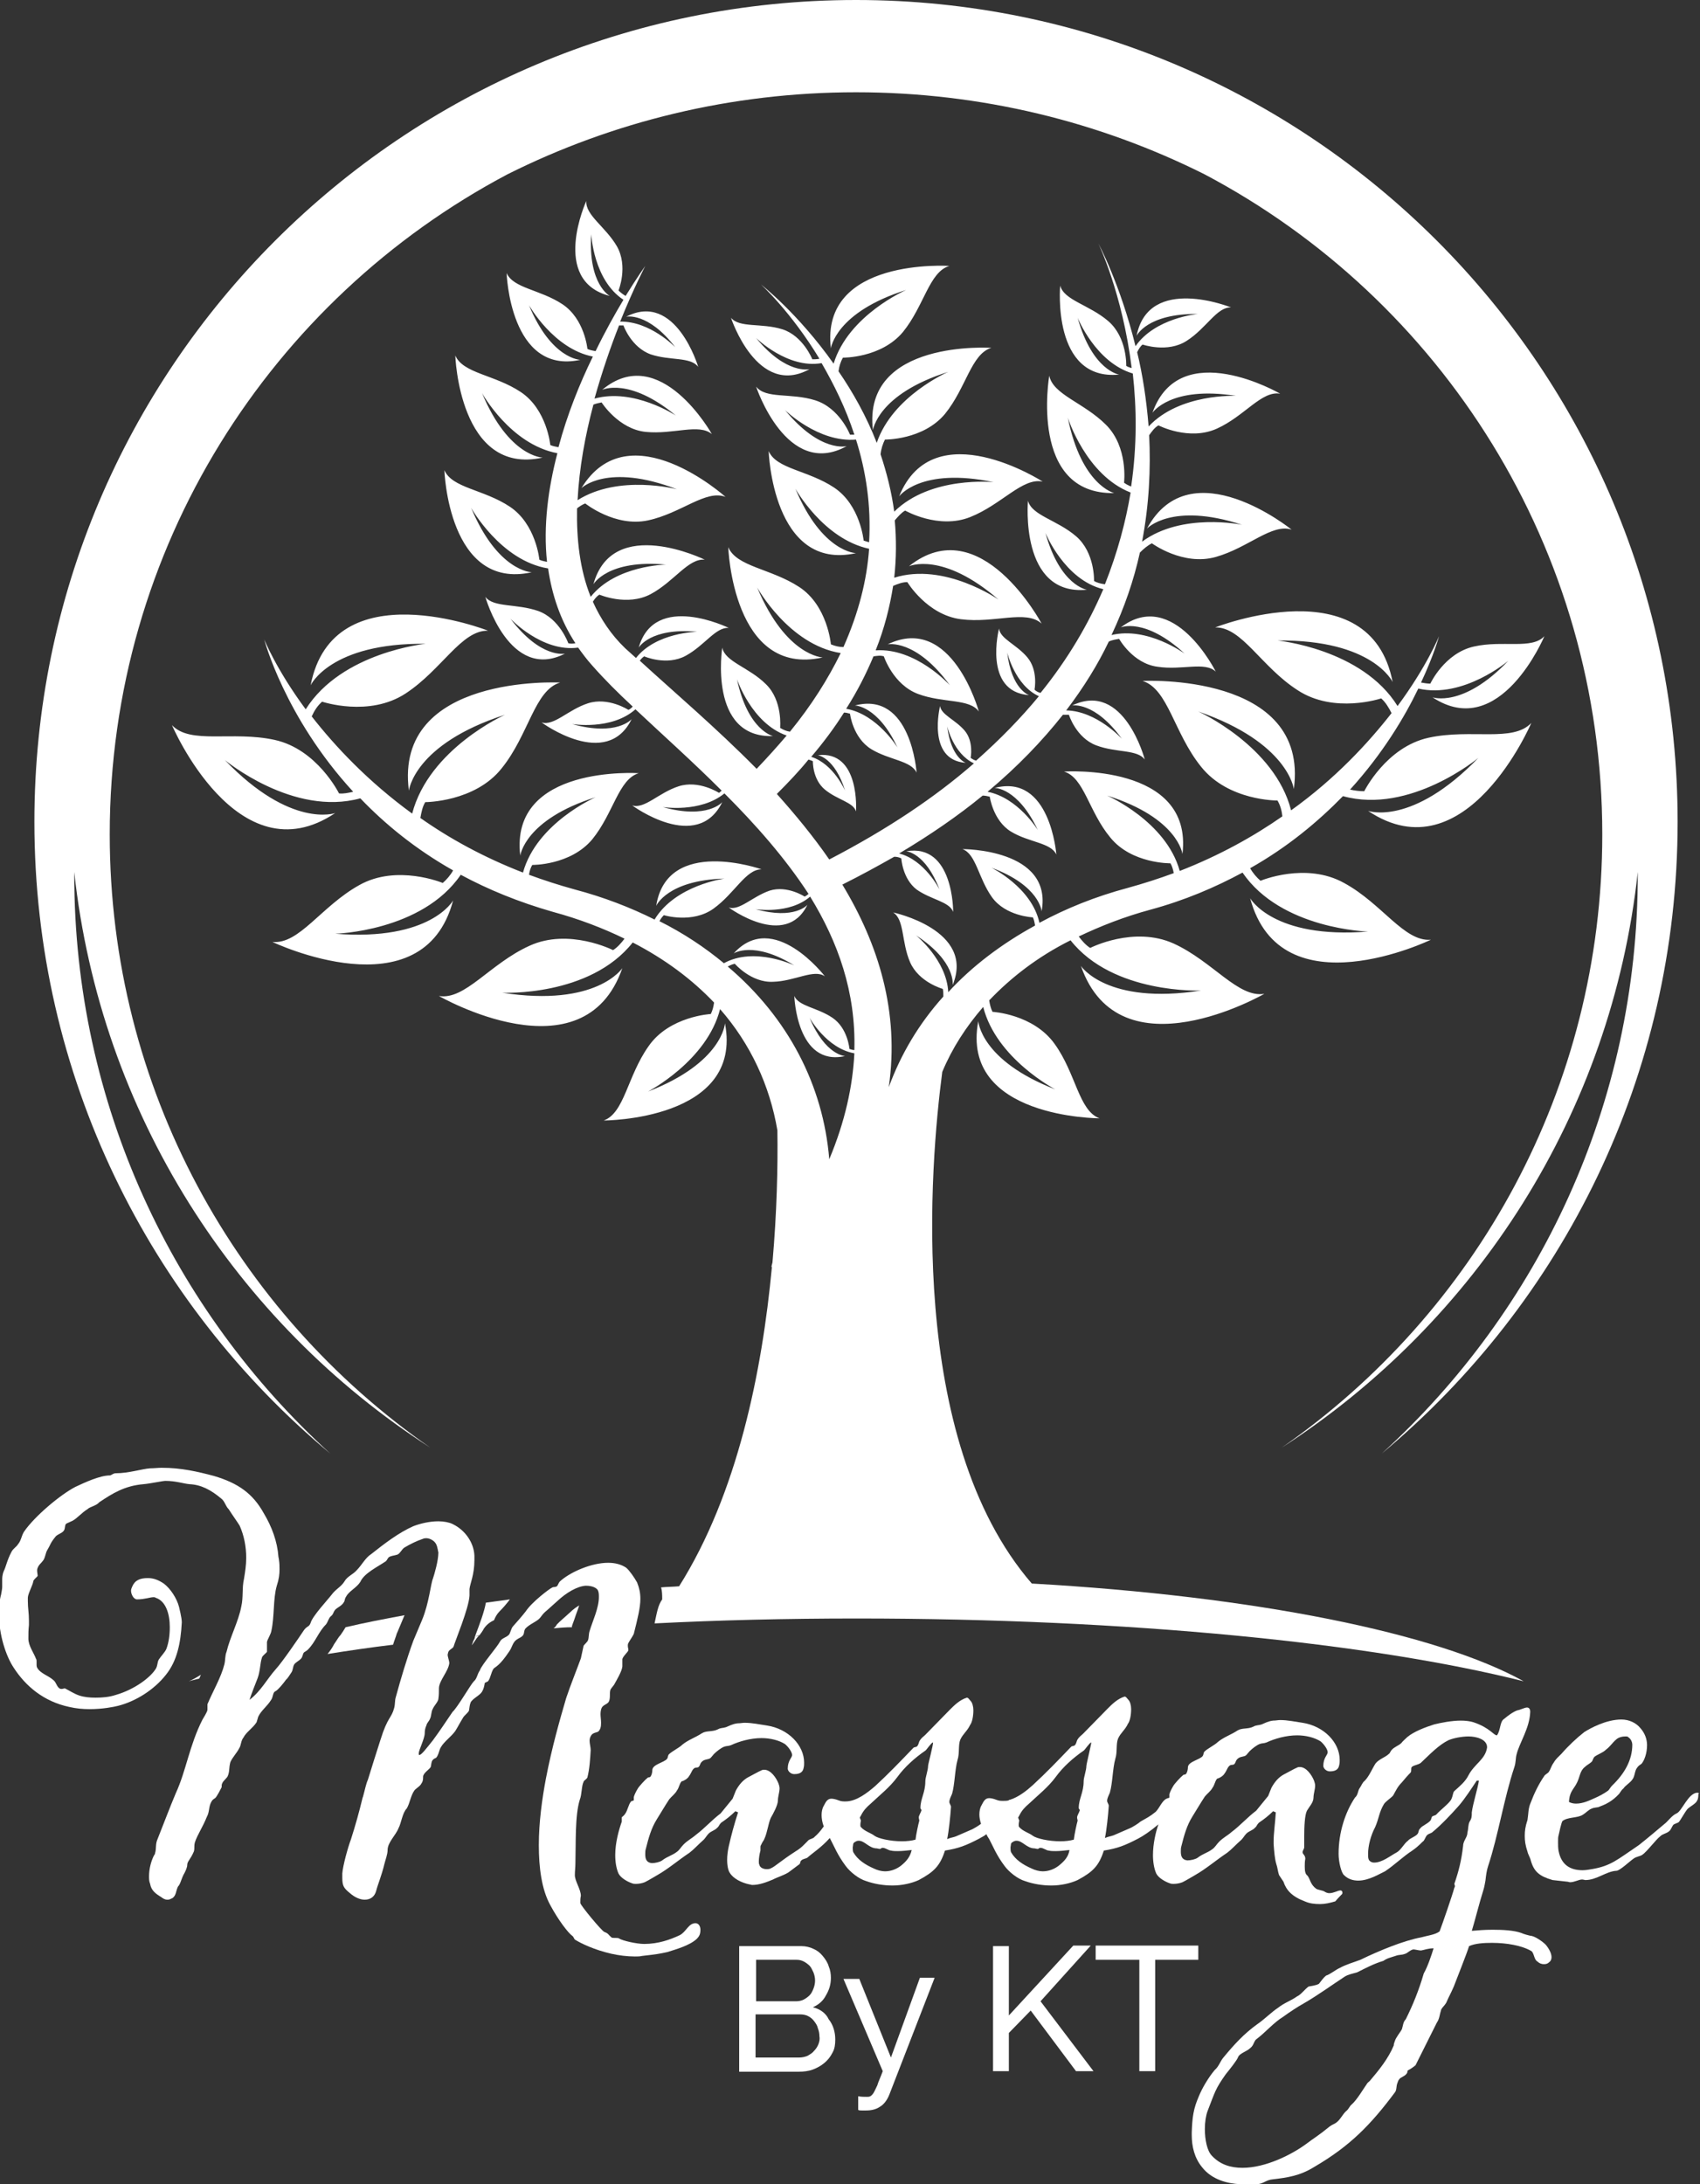
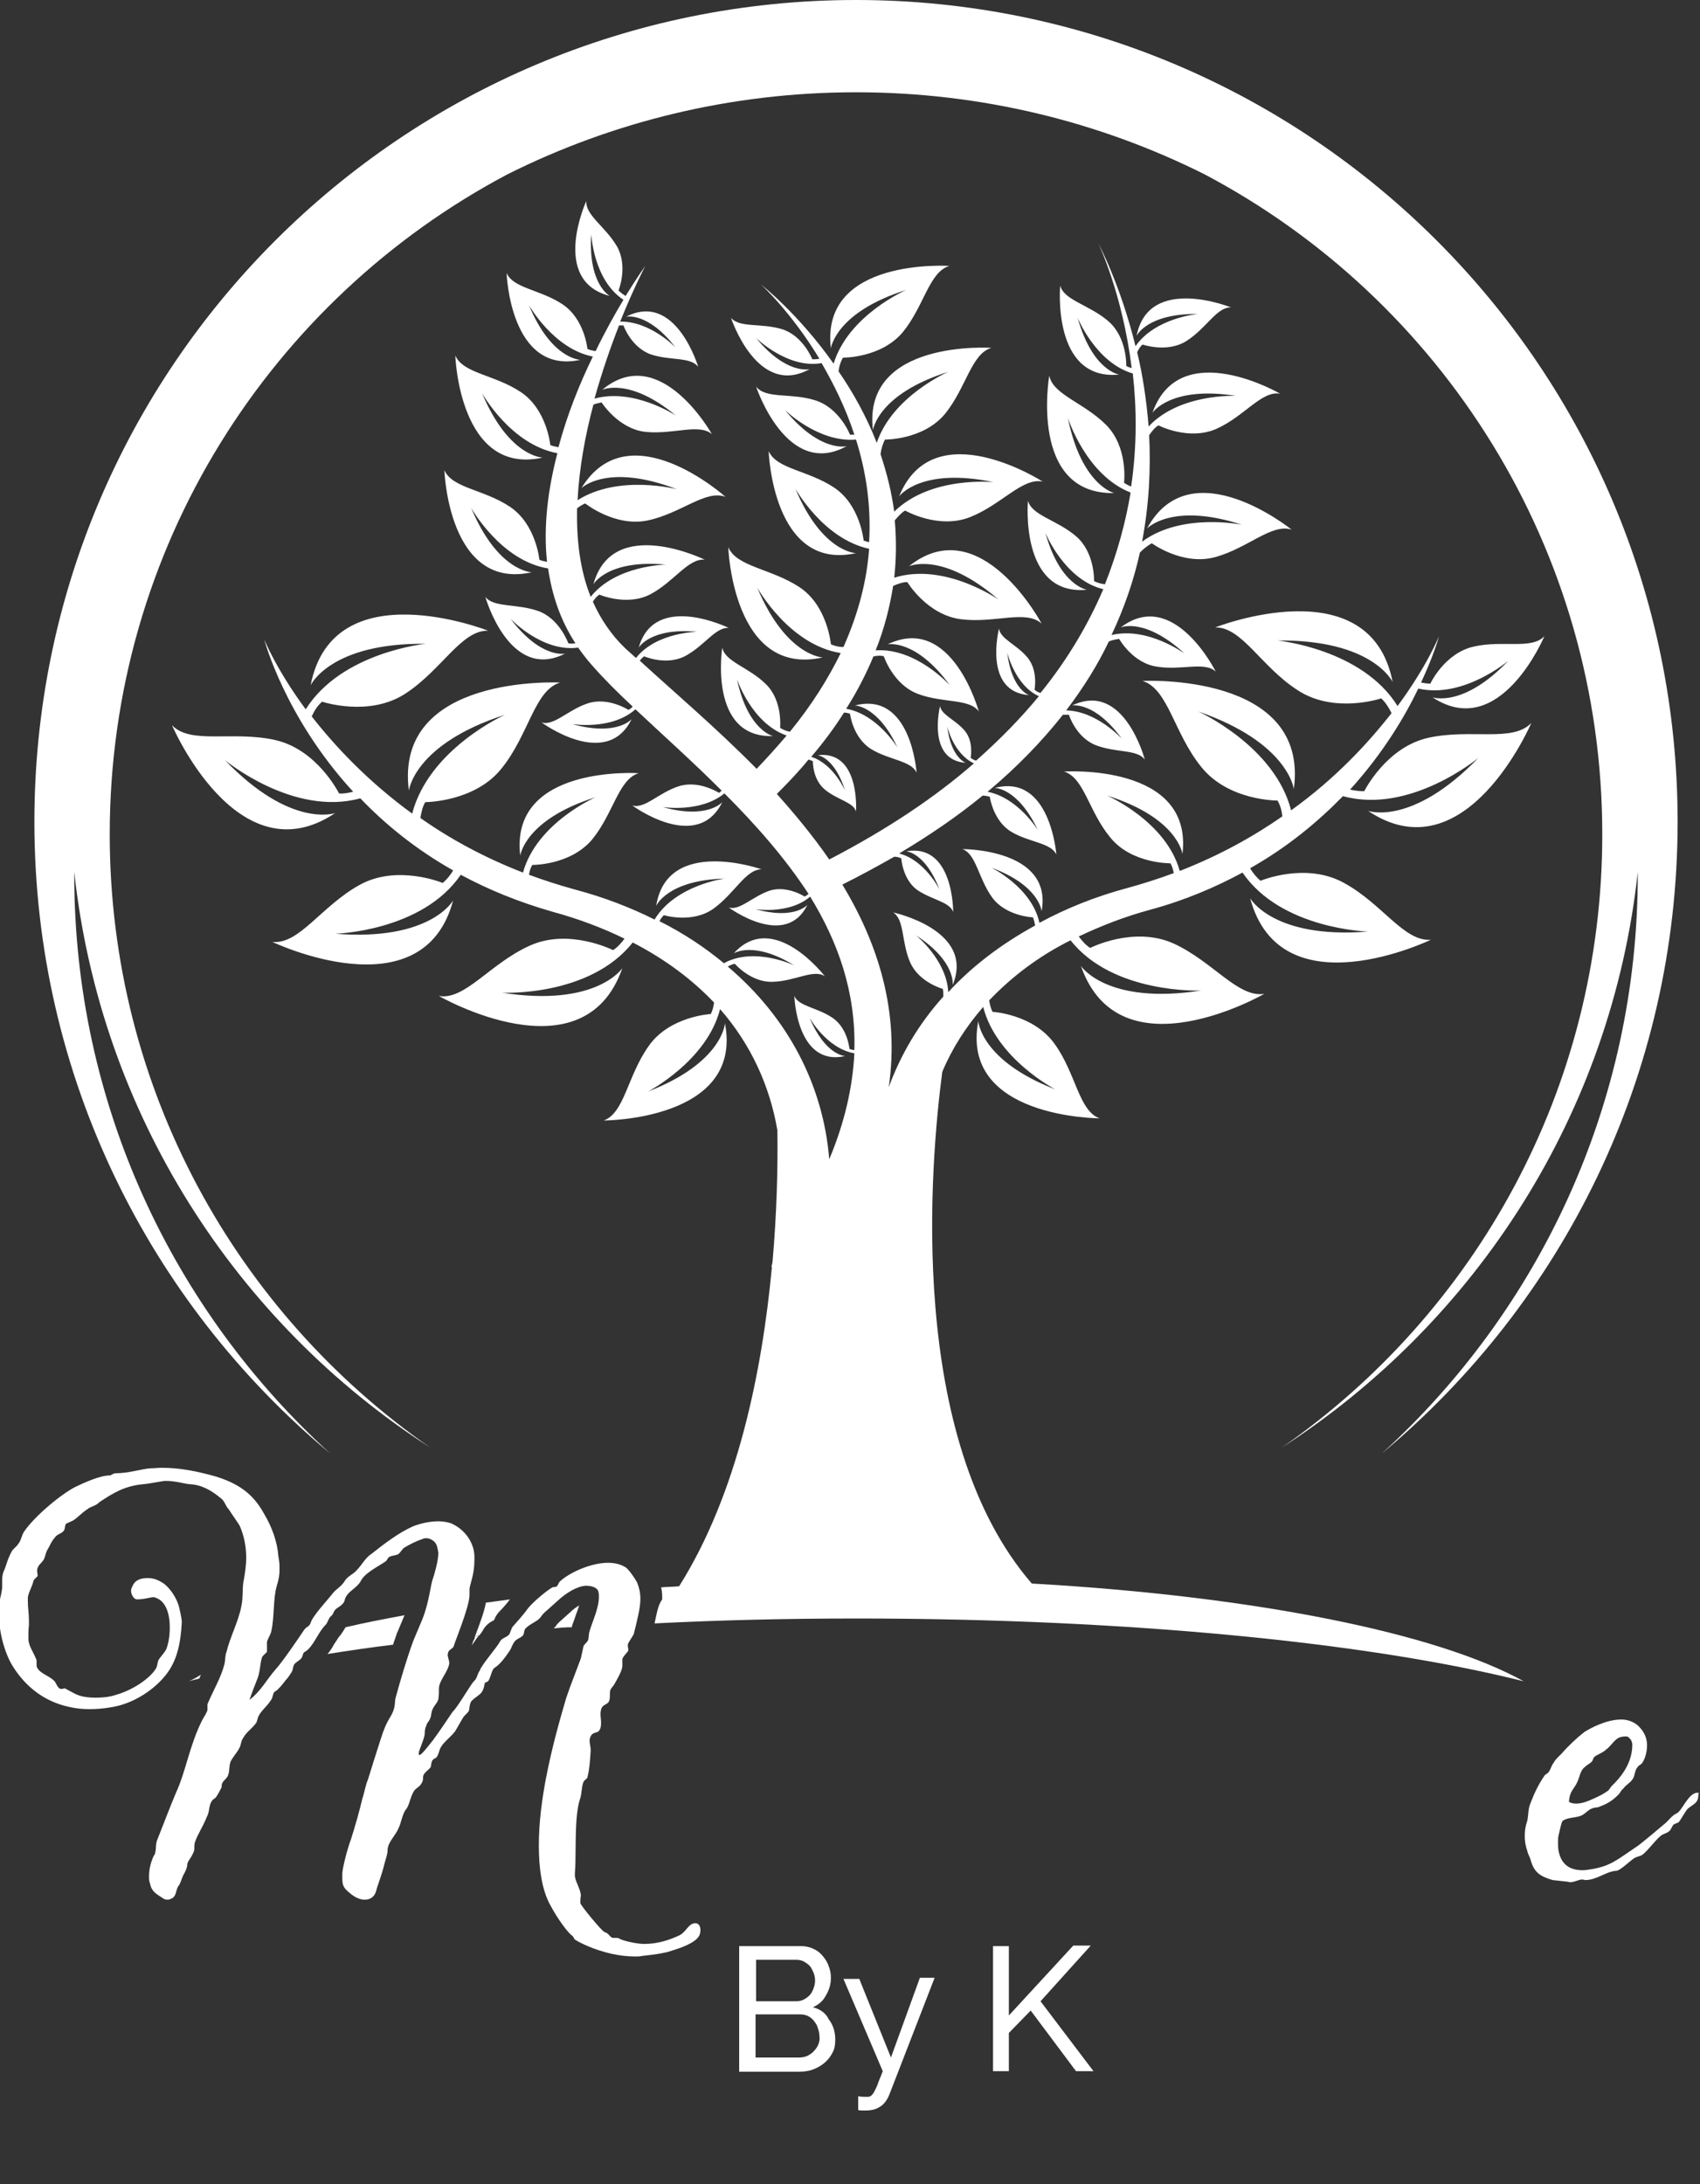
<svg xmlns="http://www.w3.org/2000/svg" version="1.1" id="Layer_1" x="0px" y="0px" viewBox="0 0 311.4 400" enable-background="new 0 0 311.4 400" xml:space="preserve">
  <rect x="0" y="0" width="311.4" height="400" fill="#333333" stroke="none" />
  <g>
    <path fill="#FFFFFF" d="M86.7,300.5c-0.1,0.3-0.2,0.6-0.3,0.8c0.3-0.3,0.5-0.7,0.8-1.1c0.1-0.2,0.3-0.4,0.5-0.6   c-0.2,0-0.5,0-0.7,0.1C87,299.9,86.9,300.2,86.7,300.5z" />
    <path fill="#FFFFFF" d="M148.9,367.6c1.1-0.5,1.9-1.2,2.4-2.2c0.6-1,0.9-2,0.9-3.2c0-0.7-0.1-1.4-0.4-2.1c-0.2-0.7-0.6-1.3-1.1-1.9   c-0.5-0.6-1-1-1.7-1.3c-0.6-0.3-1.4-0.5-2.2-0.5h-11.4v23h10.9c0.9,0,1.8-0.1,2.6-0.4c0.8-0.3,1.5-0.7,2.1-1.2   c0.6-0.5,1.1-1.1,1.5-1.9c0.4-0.7,0.5-1.5,0.5-2.4c0-1.4-0.4-2.7-1.2-3.7C151.3,368.7,150.2,367.9,148.9,367.6z M138.4,358.9h7.5   c0.5,0,0.9,0.1,1.3,0.3c0.4,0.2,0.8,0.5,1.1,0.8c0.3,0.3,0.5,0.8,0.7,1.2c0.2,0.5,0.3,1,0.3,1.5c0,0.5-0.1,1-0.3,1.5   c-0.2,0.5-0.4,0.9-0.7,1.2c-0.3,0.3-0.7,0.6-1.1,0.8c-0.4,0.2-0.9,0.3-1.4,0.3h-7.3V358.9z M149.9,374.4c-0.2,0.5-0.5,0.9-0.8,1.2   c-0.3,0.4-0.7,0.6-1.2,0.9c-0.5,0.2-1,0.3-1.5,0.3h-8v-7.9h8.2c0.5,0,1,0.1,1.4,0.3s0.8,0.5,1.1,0.9c0.3,0.4,0.6,0.8,0.7,1.3   c0.2,0.5,0.3,1,0.3,1.5C150.2,373.4,150.1,373.9,149.9,374.4z" />
    <path fill="#FFFFFF" d="M163.2,376.8l-5.8-14.4h-2.9l7.2,16.9c-0.4,1.1-0.8,1.9-1,2.6c-0.3,0.6-0.5,1.1-0.7,1.4   c-0.2,0.3-0.4,0.5-0.6,0.6c-0.2,0.1-0.4,0.1-0.6,0.1c-0.5,0-1,0-1.6-0.1v2.5c0.2,0.1,0.5,0.1,0.7,0.1c0.2,0,0.5,0,0.7,0   c1,0,1.9-0.2,2.6-0.7c0.7-0.4,1.3-1.2,1.7-2.2l8.3-21.4h-2.7L163.2,376.8z" />
    <polygon fill="#FFFFFF" points="199.8,356.3 196.6,356.3 184.8,369.1 184.8,356.4 181.9,356.4 181.9,379.3 184.8,379.3    184.8,372.3 188.8,368.2 197.1,379.3 200.3,379.3 190.6,366.5  " />
-     <polygon fill="#FFFFFF" points="219.5,356.3 200.7,356.3 200.7,358.9 208.7,358.9 208.7,379.3 211.6,379.3 211.6,358.9    219.5,358.9  " />
    <path fill="#FFFFFF" d="M60.5,266.2c-28.8-26.2-46.9-64-46.9-106c0-0.2,0-0.3,0-0.5c4.8,44.2,29.6,82.5,65.2,105.4   c-35.5-24.7-58.7-65.8-58.7-112.3c0-52.5,29.6-98,72.9-120.9c19.2-9.6,40.9-15,63.8-15c22.9,0,44.6,5.4,63.8,15   c43.4,22.9,72.9,68.5,72.9,120.9c0,46.5-23.2,87.6-58.7,112.3c35.6-23,60.4-61.2,65.2-105.4c0,0.2,0,0.3,0,0.5   c0,42-18.1,79.8-46.9,106c33.1-27.6,54.2-69.2,54.2-115.7C307.3,67.4,239.9,0,156.8,0C73.7,0,6.3,67.4,6.3,150.5   C6.3,197,27.4,238.6,60.5,266.2z" />
    <path fill="#FFFFFF" d="M87.8,299.5c0.3-0.4,0.6-0.8,0.7-1l0.1-0.2c0.6-0.9,1.3-1.3,1.9-1.6c0.2-0.5,0.5-1.1,1-1.6   c0.7-0.7,1.3-1.4,1.9-2.2c-1.5,0.2-2.9,0.4-4.4,0.6c-0.3,1.7-1.1,3.8-2,6.2C87.3,299.6,87.5,299.5,87.8,299.5z" />
    <path fill="#FFFFFF" d="M104.9,297.4c0.2-0.5,0.4-1.1,0.6-1.7c0.2-0.5,0.4-1.1,0.6-1.7c-0.5,0.3-1.1,0.7-1.7,1.3l-1.9,1.7   c-0.2,0.2-0.3,0.3-0.5,0.5c-0.1,0.2-0.3,0.5-0.6,0.7c1.1-0.1,2.2-0.2,3.4-0.2C104.7,297.9,104.8,297.7,104.9,297.4L104.9,297.4z" />
    <path fill="#FFFFFF" d="M119.9,297.3c11.8-0.6,24.2-0.9,37-0.9c50,0,94.4,4.5,122.2,11.5c-15.8-8.8-49.2-15.6-90.1-17.9   c-23-26.6-18.6-76.9-16.4-93.7c1.8-4.3,4.3-8.2,7.5-11.9c2.4,9.5,13.2,15.1,13.2,15.1c-13.7-5.3-14.1-12.5-14.1-12.5   c-3.4,17.8,22.2,17.8,22.2,17.8c-3.8-1.4-4.3-8.2-8.2-13.6c-3.9-5.5-11.4-5.9-11.4-5.9c-0.3-0.6-0.5-1.4-0.6-2.1   c4-4.2,8.9-8,14.9-11c7.8,9.9,23.9,9.2,23.9,9.2c-17.3,2.7-22-4.5-22-4.5c7.1,20.4,33.6,5.1,33.6,5.1c-4.8,0.8-9.4-5.9-16.6-9.2   c-7.3-3.3-15.3,0.8-15.3,0.8c-0.8-0.5-1.5-1.3-2.1-2.1c4-1.9,8.3-3.6,13.1-4.9c6.3-1.7,11.9-4.1,16.9-6.8c7.1,10.4,23,10.8,23,10.8   c-17.4,1.4-21.6-6.1-21.6-6.1c5.6,20.9,33.1,7.6,33.1,7.6c-4.9,0.4-8.9-6.6-15.9-10.4c-7-3.9-15.3-0.4-15.3-0.4   c-0.7-0.6-1.4-1.4-1.9-2.3c6.9-3.9,12.4-8.5,17-13.2c12.3,3.4,24.8-7,24.8-7c-12.2,12.6-20.2,9.7-20.2,9.7   c17.9,12,29.9-16.1,29.9-16.1c-3.4,3.6-11,1-18.8,2.7c-7.8,1.7-11.8,9.8-11.8,9.8c-0.8,0-1.7-0.1-2.6-0.3c6-6.6,10-13.3,12.5-18.5   c8.3,1.9,16.5-5.1,16.5-5.1c-8.3,8.7-13.9,6.7-13.9,6.7c12.4,8.2,20.5-11.2,20.5-11.2c-2.3,2.5-7.6,0.7-12.9,1.9   c-5.4,1.2-8,6.8-8,6.8c-0.5,0-1.1-0.1-1.7-0.2c2.4-5.1,3.3-8.5,3.3-8.5s-2.2,5.5-7.6,12.8c-6.5-10.5-22-12-22-12   c17.5-0.2,21.1,7.6,21.1,7.6c-4.1-21.2-32.5-10-32.5-10c4.9-0.1,8.4,7.2,15.1,11.5c6.7,4.4,15.3,1.5,15.3,1.5   c0.8,0.7,1.4,1.7,1.9,2.7c-4.3,5.5-10.3,12-18.4,17.8c-3-11.8-17-18.1-17-18.1C236,136,237,144.5,237,144.5   c2.9-21.4-27.7-19.8-27.7-19.8c4.7,1.5,5.7,9.5,10.7,15.7c5,6.3,14,6.2,14,6.2c0.5,0.8,0.8,1.9,0.9,2.9c-5.3,3.7-11.6,7.2-18.8,10   c-2.5-9.1-13.3-13.8-13.3-13.8c13,4.1,13.8,10.7,13.8,10.7c2-16.7-21.7-15.1-21.7-15.1c3.7,1.1,4.5,7.3,8.5,12.1   c3.9,4.8,11,4.7,11,4.7c0.3,0.5,0.5,1.2,0.6,1.8c-2.7,1-5.5,1.9-8.4,2.7c-6,1.6-11.4,3.8-16.2,6.4c-1.4-6.5-8.8-10.1-8.8-10.1   c8.9,3.3,9.2,8,9.2,8c2.1-11.5-14.5-11.4-14.5-11.4c2.5,0.9,2.9,5.3,5.4,8.8c2.5,3.5,7.5,3.7,7.5,3.7c0.2,0.4,0.3,0.9,0.4,1.5   c-6.2,3.4-11.6,7.5-15.9,12.2c-0.3-5.9-5.9-10.4-5.9-10.4c7.4,4.8,6.7,9.1,6.7,9.1c4.2-10.1-10.9-13.3-10.9-13.3   c2.1,1.3,1.5,5.4,3.1,9.1c1.6,3.7,6,4.9,6,4.9c0.1,0.4,0.1,0.9,0.1,1.4c-4.5,5-7.8,10.6-10,16.6c2-13.8-1.9-26.2-8.5-37.1   c3.4-1.7,6.5-3.4,9.5-5.1c0.5,0,0.9,0.1,1.3,0.3c0,0,0.2,3.7,2.8,5.7c2.7,1.9,6,2.2,6.7,4.1c0,0,0.1-12.6-8.6-11.1   c0,0,3.5,0.2,6.1,7c0,0-2.7-5.4-7.4-6.6c5.7-3.4,10.8-6.9,15.3-10.6c0.4,0,0.9,0.1,1.3,0.2c0,0,0.6,4.4,3.9,6.4   c3.3,2,7.3,2,8.3,4.2c0,0-1.1-14.9-11.3-12.2c0,0,4.2-0.1,7.9,7.7c0,0-3.6-5.9-9.2-7c5.5-4.6,10-9.3,13.8-14.1c0.4,0,0.8,0,1.1,0   c0,0,1.3,4.2,5,5.6c3.7,1.4,7.5,0.7,8.9,2.6c0,0-3.8-14.5-13.3-9.9c0,0,4.1-0.8,9.1,6.1c0,0-4.6-5.1-10.2-5.2   c3.2-4.2,5.8-8.4,7.8-12.6c0.6-0.3,1.3-0.4,1.9-0.5c0,0,2.5,4.5,7,5.1c4.5,0.7,8.7-1,10.7,0.9c0,0-7.7-15.5-17.4-8.1   c0,0,4.4-1.9,11.7,4.8c0,0-6.8-5-13.4-3.4c2.4-5.1,4.1-10.1,5.2-15.1c0.7-0.7,1.4-1.3,2.2-1.7c0,0,5.7,4.2,11.7,2.5   c6-1.7,10.3-6.2,13.9-5c0,0-18.5-15-26.5-0.2c0,0,4.5-4.9,17.4-0.7c0,0-11-2.3-18.3,3.1c1.3-6.8,1.6-13.4,1.3-19.5   c0.5-0.7,1-1.4,1.7-1.8c0,0,5.6,2.9,10.7,0.6c5.1-2.3,8.2-7,11.6-6.4c0,0-18.4-10.7-23.4,3.5c0,0,3.3-5,15.3-3.1   c0,0-10.3-0.5-16,5.6c-0.4-4.9-1.1-9.5-2.1-13.6c0.3-0.6,0.6-1.1,1-1.4c0,0,4.6,1.6,8.1-0.7c3.6-2.3,5.5-6.2,8.1-6.1   c0,0-15.1-6.1-17.3,5.2c0,0,1.9-4.1,11.2-4c0,0-7.8,0.7-11.4,5.9c-2.8-11.4-6.8-18.8-6.8-18.8s4.4,9.1,6.1,22.8   c-0.4-0.1-0.7-0.2-1-0.4c0,0,0.2-5.2-3.3-8.2c-3.5-3-8.1-3.8-8.8-6.5c0,0-1.6,17.5,10.8,16.3c0,0-4.9-0.7-7.6-10.4   c0,0,3.3,8.2,10.1,10.2c0.7,6.2,0.8,13.2-0.3,20.7c-0.5-0.2-0.9-0.4-1.3-0.7c0,0,0.8-6.5-3.3-10.6c-4.1-4.1-9.7-5.5-10.4-9   c0,0-3.8,21.8,11.9,21.5c0,0-6-1.4-8.5-13.8c0,0,3.3,10.5,11.5,13.7c-0.9,5.4-2.4,11-4.7,16.8c-0.8-0.1-1.5-0.3-2-0.6   c0,0,0.2-5.2-3.3-8.2c-3.5-3-8.1-3.8-8.8-6.5c0,0-1.6,17.5,10.8,16.3c0,0-4.9-0.7-7.6-10.4c0,0,3.5,8.6,10.6,10.3   c-2.7,6.3-6.4,12.7-11.5,19c-0.4-0.1-0.8-0.3-1.1-0.6c0,0,0.7-3.5-1.3-5.9c-2-2.4-5-3.4-5.2-5.3c0,0-3,11.6,5.5,12.2   c0,0-3.2-1-4-7.8c0,0,1.4,6,5.8,8c-3.3,4-7.1,7.9-11.5,11.8c-0.4-0.1-0.7-0.3-1-0.5c0,0,0.6-3-1.1-5c-1.7-2-4.3-2.9-4.5-4.5   c0,0-2.5,9.9,4.7,10.4c0,0-2.7-0.9-3.4-6.7c0,0,1.1,5,4.9,6.8c-7.1,6.2-15.9,12.1-26.5,17.6c-2.9-4.2-6.2-8.2-9.6-12   c2.1-2.1,4.1-4.2,5.8-6.3c0.3,0.1,0.6,0.2,0.8,0.3c0,0-0.1,3.3,2.2,5.2c2.3,1.9,5.2,2.3,5.7,4c0,0,0.8-11.2-7-10.3   c0,0,3.1,0.4,5,6.5c0,0-2.1-4.9-6.2-6.2c2.3-2.7,4.3-5.4,6-8.1c0.4,0,0.7,0.1,1.1,0.2c0,0,0.5,4.4,3.9,6.5c3.3,2,7.3,2.1,8.3,4.3   c0,0-1-15-11.3-12.3c0,0,4.2,0,7.8,7.7c0,0-3.7-6.1-9.4-7.1c2.1-3.3,3.7-6.5,5-9.6c0.7-0.1,1.3-0.2,1.9,0c0,0,1.7,5.2,6.3,6.9   c4.6,1.7,9.4,0.8,11.1,3.2c0,0-4.9-18-16.7-12.3c0,0,5.1-1.1,11.4,7.5c0,0-6.2-6.9-13.6-6.4c1.6-4,2.6-8,3.2-11.8   c0.9-0.4,1.8-0.7,2.6-0.7c0,0,3.6,6,9.8,6.8c6.2,0.8,11.9-1.8,14.8,0.8c0,0-11.2-21-24.3-10.5c0,0,6.1-2.8,16.4,6.1   c0,0-9.9-6.9-19.1-4c0.4-3.6,0.4-7.1,0.1-10.5c0.6-0.7,1.2-1.4,1.9-1.8c0,0,6.1,3.5,11.9,1.2c5.8-2.3,9.6-7.3,13.3-6.5   c0,0-20-12.9-26.3,2.7c0,0,3.9-5.4,17.3-2.6c0,0-11.5-1.2-18.2,5.4c-0.5-3.7-1.4-7.2-2.5-10.5c0.1-1,0.4-1.9,0.8-2.7   c0,0,7,0.1,11-4.7c3.9-4.8,4.8-11,8.5-12.1c0,0-23.7-1.6-21.7,15.1c0,0,0.8-6.6,13.8-10.7c0,0-10.2,4.4-13.1,13   c-1.9-4.9-4.4-9.3-7-13.1c0.1-0.9,0.4-1.8,0.8-2.5c0,0,7,0.1,11-4.7c3.9-4.8,4.8-11,8.5-12.1c0,0-23.7-1.6-21.7,15.1   c0,0,0.8-6.6,13.8-10.7c0,0-10.6,4.6-13.3,13.5c-6.5-9.2-13.3-14.5-13.3-14.5s5.5,5,10.7,13.6c-0.5,0.1-0.9,0.1-1.3,0.1   c0,0-1.7-4.3-5.5-5.5c-3.9-1.2-7.8-0.2-9.4-2.1c0,0,4.8,14.7,14.4,9.4c0,0-4.2,1.1-9.8-5.7c0,0,5.8,5.7,12,4.6   c2.2,3.8,4.4,8.2,6,13.1c-0.3,0-0.6,0-0.8,0c0,0-1.9-4.9-6.4-6.3c-4.5-1.4-9-0.2-10.8-2.5c0,0,5.6,17,16.6,10.9   c0,0-4.8,1.3-11.3-6.6c0,0,6.1,6,13,5.4c1.8,5.7,2.8,12,2.4,18.8c-0.4-0.1-0.7-0.2-1-0.3c0,0-0.6-6.5-5.4-9.7   c-4.8-3.2-10.6-3.4-12-6.7c0,0,0.7,22.1,16,18.7c0,0-6.2-0.1-11.1-11.8c0,0,5.1,9.2,13.5,11c-0.4,5.7-1.9,11.7-4.7,18   c-0.8,0-1.6-0.2-2.3-0.5c0,0-0.6-7.1-5.8-10.5c-5.2-3.4-11.5-3.7-13-7.3c0,0,0.8,23.9,17.3,20.2c0,0-6.7-0.2-12-12.8   c0,0,5.8,10.5,15.3,12c-2.3,4.7-5.3,9.5-9.3,14.4c-0.7-0.1-1.3-0.4-1.8-0.7c0,0,0.5-5-2.6-8c-3.1-3.1-7.5-4.1-8-6.7   c0,0-2.6,16.6,9.3,16.2c0,0-4.6-1-6.6-10.4c0,0,2.7,8.1,9.1,10.3c-1.7,2-3.5,4-5.5,6.1c-7.5-7.6-15.3-14.2-21.4-19.8   c0.2-0.3,0.5-0.6,0.8-0.8c0,0,4.1,1.8,7.6-0.1c3.5-1.9,5.5-5.3,7.9-5.1c0,0-13.6-6.7-16.5,3.6c0,0,2.1-3.7,10.7-2.9   c0,0-7.5,0.1-11.2,4.8c-0.7-0.6-1.3-1.2-2-1.8c-2.6-2.5-4.5-5.4-5.9-8.5c0.3-0.5,0.7-1,1.2-1.3c0,0,5.1,2.2,9.4-0.1   c4.3-2.3,6.9-6.6,9.9-6.3c0,0-16.9-8.3-20.4,4.5c0,0,2.6-4.6,13.3-3.6c0,0-9.2,0.1-13.8,5.9c-2-5-2.6-10.5-2.5-16.2   c0.5-0.4,1-0.7,1.5-0.9c0,0,5.5,4.4,11.5,3.1c6.1-1.3,10.6-5.7,14.2-4.3c0,0-17.7-15.9-26.4-1.6c0,0,4.7-4.7,17.5,0.2   c0,0-10.6-2.8-18.2,2c0.3-5.9,1.4-11.9,2.9-17.5c0.5-0.2,1-0.3,1.5-0.4c0,0,3.1,4.9,8.1,5.4c5.1,0.5,9.7-1.6,12.1,0.4   c0,0-9.5-17-20.1-8.1c0,0,4.9-2.4,13.5,4.7c0,0-7.7-5.1-14.9-3.1c1.4-5,3-9.6,4.5-13.4c0.3,0,0.6,0,0.8,0c0,0,1.4,4,5,5.3   c3.6,1.2,7.3,0.4,8.7,2.3c0,0-4.1-13.9-13.2-9.2c0,0,4-0.9,9,5.6c0,0-4.6-4.8-10.1-4.7c2.5-6.2,4.6-10.2,4.6-10.2s-1.5,2.1-3.6,5.5   c-0.5-0.3-0.9-0.6-1.3-1c0,0,1.8-4.4-0.3-8.1c-2.1-3.6-5.8-5.7-5.6-8.3c0,0-6.7,14.6,4.3,17.4c0,0-4-2.1-3.4-11.3   c0,0,0.4,8.4,5.9,12c-1.5,2.5-3.3,5.7-5.1,9.4c-0.6-0.1-1.1-0.2-1.5-0.4c0,0-0.5-5.5-4.6-8.2c-4.1-2.7-9-2.9-10.2-5.7   c0,0,0.6,18.7,13.5,15.9c0,0-5.3-0.1-9.4-10c0,0,4.5,8,11.7,9.4c-2.4,4.9-4.7,10.6-6.3,16.6c-0.5-0.1-1.1-0.2-1.5-0.4   c0,0-0.6-6.5-5.4-9.7c-4.8-3.2-10.6-3.4-12-6.7c0,0,0.7,22.1,16,18.7c0,0-6.2-0.1-11.1-11.8c0,0,5.2,9.4,13.8,11   c-1.7,6.5-2.6,13.3-1.9,19.9c-0.5-0.1-1-0.2-1.4-0.4c0,0-0.6-6.5-5.4-9.7c-4.8-3.2-10.6-3.4-12-6.7c0,0,0.7,22.1,16,18.7   c0,0-6.2-0.1-11.1-11.8c0,0,5.4,9.7,14.1,11.1c0.7,4.8,2.2,9.4,5,13.7c-0.5,0.1-0.9,0.1-1.3,0c0,0-1.6-4.5-5.5-5.9   c-4-1.4-8.2-0.6-9.7-2.6c0,0,4.4,15.6,14.6,10.4c0,0-4.4,1-10-6.4c0,0,5.8,6.2,12.4,5.3c0.8,1.1,1.6,2.2,2.6,3.3   c2.2,2.5,4.7,5,7.4,7.5c-0.3,0.3-0.5,0.5-0.8,0.6c0,0-3.7-2.4-7.4-1.2c-3.7,1.2-6.2,4.2-8.5,3.5c0,0,11.9,8.8,16.5-0.6   c0,0-2.7,3.2-10.9,0.9c0,0,7.2,1.2,11.6-2.7c5,4.7,10.5,9.6,15.8,14.9c-0.2,0.1-0.3,0.3-0.5,0.4c0,0-3.7-2.4-7.4-1.2   c-3.7,1.2-6.2,4.2-8.5,3.5c0,0,11.9,8.8,16.5-0.6c0,0-2.7,3.2-10.9,0.9c0,0,6.9,1.1,11.3-2.5c5.7,5.7,11.1,11.8,15.4,18.4   c-0.2,0.2-0.5,0.4-0.7,0.5c0,0-3.2-2.1-6.4-1.1c-3.2,1.1-5.5,3.7-7.5,3.1c0,0,10.4,7.7,14.4-0.5c0,0-2.3,2.8-9.5,0.8   c0,0,6.2,1,10-2.3c5.1,8.3,8.4,17.5,8.1,28.1c-0.3,0-0.6-0.1-0.9-0.2c0,0-0.3-3.8-3.1-5.7c-2.8-1.9-6.2-2.1-7-4c0,0,0.4,13,9.3,11   c0,0-3.6-0.1-6.5-7c0,0,3.1,5.6,8.2,6.5c-0.3,6-1.7,12.5-4.6,19.4c-1.1-13.5-7.5-25.9-18.6-35.3c0.4-0.2,0.8-0.4,1.3-0.5   c0,0,3,3.5,7,3.3c4-0.1,7.5-2.4,9.5-1c0,0-9.4-12.3-16.7-4.2c0,0,3.6-2.4,11.1,2.2c0,0-7.3-3.5-12.9-0.4c-3.5-2.9-7.4-5.5-11.8-7.7   c0.2-0.4,0.5-0.8,0.8-1.1c0,0,5.2,1.6,9.1-1.2c3.9-2.8,5.9-7.2,8.8-7.2c0,0-17.3-6.1-19.3,6.7c0,0,2-4.7,12.5-5c0,0-9,1.2-12.8,7.5   c-4.4-2.2-9.3-4.1-14.6-5.5c-2.9-0.8-5.7-1.7-8.4-2.7c0.1-0.7,0.3-1.3,0.6-1.8c0,0,7,0.1,11-4.7c3.9-4.8,4.8-11,8.5-12.1   c0,0-23.7-1.6-21.7,15.1c0,0,0.8-6.6,13.8-10.7c0,0-10.8,4.7-13.3,13.8c-7.2-2.8-13.4-6.2-18.8-10c0.2-1.1,0.4-2.1,0.9-2.9   c0,0,9.1,0,14-6.2c5-6.2,6-14.3,10.7-15.7c0,0-30.5-1.6-27.7,19.8c0,0,0.9-8.5,17.6-13.9c0,0-13.9,6.2-17,18.1   c-8.1-5.9-14.1-12.3-18.4-17.8c0.5-1.1,1.1-2,1.9-2.7c0,0,8.6,2.9,15.3-1.5c6.7-4.4,10.2-11.6,15.1-11.5c0,0-28.4-11.2-32.5,10   c0,0,3.6-7.8,21.1-7.6c0,0-15.4,1.5-22,12c-5.4-7.3-7.6-12.8-7.6-12.8s3.7,14.2,16.3,27.9c-0.9,0.2-1.8,0.4-2.6,0.3   c0,0-4-8.1-11.8-9.8c-7.8-1.7-15.4,0.9-18.8-2.7c0,0,12,28.1,29.9,16.1c0,0-8.1,2.9-20.2-9.7c0,0,12.5,10.4,24.8,7   c4.5,4.7,10.1,9.3,17,13.2c-0.5,0.9-1.2,1.7-1.9,2.3c0,0-8.4-3.5-15.3,0.4c-7,3.9-11,10.9-15.9,10.4c0,0,27.6,13.2,33.1-7.6   c0,0-4.1,7.5-21.6,6.1c0,0,15.9-0.4,23-10.8c5,2.7,10.6,5,16.9,6.8c4.8,1.3,9.2,3,13.1,4.9c-0.6,0.8-1.3,1.6-2.1,2.1   c0,0-8.1-4.1-15.3-0.8c-7.3,3.3-11.8,10-16.6,9.2c0,0,26.5,15.3,33.6-5.1c0,0-4.7,7.2-22,4.5c0,0,16,0.8,23.9-9.2   c6,3.1,10.9,6.8,14.9,11c-0.1,0.8-0.3,1.5-0.6,2.1c0,0-7.6,0.4-11.4,5.9c-3.9,5.5-4.4,12.2-8.2,13.6c0,0,25.6,0,22.2-17.8   c0,0-0.4,7.2-14.1,12.5c0,0,10.8-5.6,13.2-15.1c5.6,6.4,9.1,14,10.5,22.2c0.1,6.7-0.1,15.1-0.9,24.2c-0.1,0.3-0.1,0.5-0.2,0.8   l0.1,0c-1.8,19.2-6.3,41.5-17,58.5c-1.1,0.1-2.2,0.1-3.3,0.2c0.2,0.7,0.2,1.5,0.2,2.2C120.5,294,120.3,295.5,119.9,297.3z" />
    <path fill="#FFFFFF" d="M72.8,298.9l1.3-3.1c-3.8,0.7-7.4,1.4-10.8,2.2c-0.2,0.3-0.4,0.7-0.7,1.1l-0.2,0.3c-0.4,0.4-0.7,1-1.2,1.7   c-0.3,0.6-0.7,1.2-1.2,1.8c3.8-0.6,7.8-1.2,12-1.7c0.2-0.7,0.5-1.4,0.7-2.1L72.8,298.9z" />
    <path fill="#FFFFFF" d="M34.6,307.9c0.6-0.2,1.2-0.3,1.9-0.5c0.1-0.2,0.2-0.5,0.3-0.7C36,307.2,35.3,307.6,34.6,307.9z" />
    <path fill="#FFFFFF" d="M127.4,352.2c-1.3,0-1.7,1.6-2.9,2.2c-1.7,0.8-3.9,1.6-6.5,1.6c-1.4,0-4-0.6-4.6-1   c-0.1-0.1-0.4-0.1-0.6-0.1c-0.4,0-0.7,0-0.8-0.1c-0.6-0.5-0.5-0.7-1.3-1c-0.5-0.2-4.4-4.9-4.4-5.3c0-0.5,0-0.9,0.1-1.3   c0-1.2-1.1-2.7-1.1-3.8c0-0.7,0.1-1.5,0.1-2.2c0.1-3.7-0.1-8.7,0.8-11.6c0.4-1,0.3-2.5,0.7-3.3c0-0.2,0.6-0.5,0.7-0.8   c0.4-1.6,0.5-3.3,0.6-5c0-0.5-0.2-1.2-0.2-1.7c0-0.4,0.1-0.7,0.3-1c0.3-0.5,1-0.5,1.3-0.7c0.4-0.4,0.5-0.9,0.5-1.6   c0-0.5-0.1-1.1-0.1-1.6s0.1-1.1,0.4-1.4c0.3-0.3,0.7-0.4,1-0.7c0.5-0.6,0.2-1.6,0.4-2.3c0.1-0.3,0.6-0.8,0.7-1   c0.5-0.9,1.4-2.4,1.5-3.3v-1.3c0-0.5,1.1-1.4,1.1-1.7c0-0.3-0.1-0.5-0.1-0.8c0-0.2,0-0.3,0.1-0.5c0.2-0.4,0.9-1.4,1-1.7   c0.7-2.8,1.2-4.8,1.2-6.4c0-1.1-0.2-2-0.6-3c-0.5-0.9-1.4-2.2-2-2.7c-0.9-0.6-2-0.9-3.3-0.9c-3,0-6.7,1.6-8.6,3.2   c-0.5,0.4-0.4,0.5-0.7,1c-0.2,0.3-0.7,0.2-0.9,0.3c-0.5,0.2-3.8,2.7-4.9,4.4c-0.7,0.9-1.5,1.8-2.3,2.7c-0.4,0.4-0.5,1.3-0.8,1.6   c-0.5,0.5-1.3,0.6-1.6,1.2c-0.5,1-3.4,4.3-3.7,5.3c-0.5,0.7-0.5,1.5-1.1,2c-0.6,0.6-3,4.8-3.9,5.6c-1.3,1.9-2.2,3.3-3.6,5.2   c-1.2,1.5-2.1,2.7-2.5,2.7c-0.1,0-0.1-0.1-0.1-0.3c0-0.6,1.1-2.7,1.1-3.7c0-0.5,0.1-1,0.3-1.4c0.1-0.5,0.5-0.8,0.6-1.1   c0.4-0.7,0.2-1.3,0.6-2c0.2-0.5,1-1.3,1-1.8c0.1-0.6,0.1-1.3,0.1-2c0.1-1.4,1.7-3,1.9-4.5c0-0.5-0.3-1.1-0.3-1.6   c0-0.1,0.1-0.3,0.1-0.4c0.1-0.5,0.9-0.7,1-1.1c0.2-0.8,2.8-7,2.9-9.3v-1.2c0.1-1,0.9-2.6,0.9-5.3v-0.8c-0.1-2.4-1.7-4.7-4-5.8   c-0.6-0.3-1.6-0.5-2.6-0.5c-1.6,0-3.3,0.4-4.6,0.9c-2.7,1.2-5.3,3.2-7.7,5.1c-1.1,0.7-1.7,2-2.7,3c-0.6,0.7-1.7,1.1-2.2,2   c-0.6,1-1.6,1.4-2.4,2.5c-0.6,0.8-3.5,3.9-3.8,5.1c-0.3,0.8-0.6,0.5-1.2,1.3c-1,1.5-4,5.9-5.2,7.2c-1.6,1.8-2.7,4-4.8,5.6   c0.5-1.5,1-2.7,1.5-4c0.5-1.4,0.4-2.6,0.8-3.8c0.1-0.3,0.8-0.8,0.9-1v-1.8c0.1-0.5,0.7-1.4,0.8-2c0.6-2.7,0.3-5.9,1-8.3   c0.4-1.2,0.5-2.1,0.5-3c0-0.5,0-1.1-0.1-1.7c0-0.2-0.1-0.5-0.1-0.6c-0.2-2.8-1.2-5.5-2.7-8c-2-3.6-4.7-5.5-9.1-6.8   c-3-0.8-6-1.5-9.6-1.5c-0.6,0-1.4,0.1-2.1,0.1c-1.5,0.1-3.9,0.9-6.3,0.9c-0.5,0-0.8,0.4-1.1,0.4c-1.8,0-4.6,1.3-6.3,2.1   c-2.7,1.4-7.4,5.3-9.4,8.2c-0.5,0.8-0.5,1.6-1.1,2.3c-0.3,0.5-0.9,0.8-1.2,1.4c-0.8,1.5-1,2.7-1.4,3.5c-0.3,0.7-0.3,1.3-0.3,1.7   v1.2c0,0.4-0.1,0.8-0.2,1.4c-0.3,1.1-0.4,2.3-0.4,3.5c0,3.9,1.3,7.8,2.7,9.9c2.2,3.4,5.5,6.2,10.2,7.2c1.3,0.3,2.5,0.4,3.7,0.4   c2.4,0,4.4-0.4,5.2-0.6c3.2-0.8,6.6-2.9,8.8-5.7c2-2.5,2.7-5.7,2.9-9.6c0-0.9-0.5-2.7-0.5-2.8c-0.4-1.6-1.6-3.4-2.8-4.3   c-0.9-0.6-1.8-1-2.9-1c-1.5,0-2.4,0.4-2.9,1.6c-0.1,0.2-0.2,0.5-0.2,0.7c0,0.7,0.5,1.6,1.1,1.6c1.4,0,2.4-0.4,3-0.4   c0.2,0,0.3,0,0.4,0.1c1.9,0.6,2.6,3,2.6,5.4c0,1.5-0.2,2.8-0.6,3.9c-0.2,0.6-1.1,1.5-1.4,2c-0.3,0.5-0.2,1-0.5,1.6   c-0.9,1.6-3.9,3.9-7.4,4.9c-1.2,0.4-2.5,0.5-3.7,0.5c-1.1,0-2.1-0.1-3-0.4c-0.9-0.3-1.8-0.9-2.6-1.3c-0.2,0-0.4,0.1-0.6,0.1   c-0.1,0-0.3,0-0.4-0.1c-0.5-0.3-0.6-1.1-1.1-1.5c-1-0.9-2.4-1.2-3-2.3c-0.1-0.2-0.1-0.4-0.1-0.5v-0.6c0-0.2,0-0.4-0.1-0.5   c-0.4-1.1-1.4-2.4-1.4-3.7c0-0.9,0-1.6,0.1-2.5v-0.8c0-1.5-0.2-2.2-0.2-3.6v-0.6c0-0.7,0.9-2.3,1-3c0-0.3,0.7-0.8,0.8-1   c0-0.3-0.1-0.6-0.1-1c0-0.3,0.1-0.5,0.2-0.7c0.2-0.4,0.5-0.6,0.8-1c0.5-0.5,0.5-1.5,0.9-2.1c0.5-0.8,0.5-1.2,1.4-2.3   c0.3-0.5,1.3-0.7,1.6-1.2c0.3-0.4,0.1-1.1,0.5-1.3l1.1-0.5c0.9-0.5,1.7-1.5,2.7-2.1c0.5-0.5,1.6-0.6,2.2-1.3c2.4-1.6,4.6-3,8.1-3.3   c1.2-0.1,3.5-0.6,4-0.6c1.9,0,3.3,0.5,4.4,0.6c2.1,0.1,3.9,1,5.9,2.7c0.6,0.5,0.7,1.3,1.3,1.9c0.5,0.8,1.7,2.5,2,3   c0.8,1.8,1.2,3.8,1.2,5.9c0,1.3-0.2,2.6-0.4,3.8c-0.4,1.7-0.1,3.4-0.5,5.1c-0.5,2.7-2.1,5.7-2.7,8.3c-0.3,0.7-0.2,1.5-0.4,2.3   c-0.6,2.4-2.1,4.9-3.1,7.3v1c0,0.4-0.8,1.6-0.9,1.8c-2.4,4.7-3,9.4-4.9,13.5c-1.1,2.6-2.3,5.8-3.3,8.3c-0.5,1.1-0.2,1.7-0.5,2.7   c0,0.1-0.1,0.3-0.2,0.4c-0.5,1-0.9,2.4-0.9,3.8c0,0.5,0,0.9,0.2,1.4c0.2,1.2,1,1.8,2,2.4c0.4,0.3,0.7,0.5,1.2,0.5   c0.3,0,0.5-0.1,0.9-0.3c0.7-0.5,0.6-1.3,1-2.1c0.5-0.5,0.6-1.5,1.2-2.5c0.2-0.4,0.5-1,0.5-1.5c0-0.6,0.6-1,1.2-2.4   c0.1-0.3,0.1-0.5,0.1-0.8c0-0.3,0-0.5,0.1-0.9c0.5-1.5,1.4-2.7,2.2-4.7c0.5-0.9,0.3-1.8,0.8-2.7c0.2-0.4,0.4-0.5,0.7-0.7   c0.3-0.2,1.1-1.8,1.2-2c0-0.3,0-0.5,0.1-0.7c0.2-0.5,0.8-0.9,1-1.3c0.4-0.9,0.2-1.5,0.5-2.6c0.4-0.9,1.2-1.7,1.6-2.5   c0.4-0.6,0.3-1.4,0.8-2c0.5-1,1.7-1.7,2.4-2.8l0.3-1c0.5-1.1,1.7-2,2.3-3c0.5-0.6,0.3-1.5,0.9-1.7c0.5-0.3,1.4-1.4,1.9-2.1   c0.1-0.1,0.2-0.1,0.9-1.2c0.4-0.5,0.3-1.1,0.6-1.6c0.3-0.4,0.8-0.6,1.2-1c0.4-0.4,0.3-0.9,0.6-1.2c0.3-0.2,0.5-0.3,0.7-0.5   c1.4-1.4,1.9-3.2,3.3-4.6c0.4-0.5,0.5-1.2,0.9-1.5c0.5-0.4,0.4-0.7,0.8-1.2c0.5-0.5,1.2-0.7,1.6-1.4c0.2-0.3,0.1-0.6,0.4-1   c0.5-1,1.9-1.6,2.6-2.7c0.7-1.6,3.1-2.7,4.7-3.8c0.2-0.2,0.3-0.5,0.5-0.7c0.4-0.3,1-0.3,1.6-0.5c0.5-0.2,0.8-1,1.3-1.3   c1-0.6,2.2-1.2,3.4-1.6c0.2-0.1,0.5-0.1,0.6-0.1c0.6,0,1.3,0.4,1.6,0.8c0.4,0.5,0.4,1,0.5,1.3c0,0.2,0.1,0.4,0.1,0.5   c0,1.5-0.7,3.9-1,4.8c-0.4,0.9-0.7,4.5-2,7.6l-1.6,3.8c-1.2,3.3-2.3,7-3.2,10.3c-0.2,0.6-0.1,1.3-0.3,2c-0.5,1.9-1.2,1.6-2.5,5.8   c-0.8,2.5-1.6,5-2.3,7.3c-0.4,0.9-0.6,2.1-0.9,3.1c0,0.1-0.1,0.2-0.1,0.3c-0.6,2.5-1.3,5-2.1,7.5c-0.6,1.6-1.5,4.9-1.6,6.3v0.8   c0,1.5,0.3,1.9,1.4,2.8c0.9,0.8,1.9,1.2,2.7,1.2c1,0,1.8-0.5,2.1-1.6c0.3-1.2,1-2.8,1.5-4.9c0.2-0.8,0.6-1.8,0.6-2.6   c0-1.4,1.5-2.7,2-4c0.5-0.9,0.7-2.8,1.5-3.6c0.6-1,0.7-2.3,1.4-3.3c0.3-0.4,1.1-0.8,1.3-1.3c0.3-0.4,0.3-0.8,0.3-1.2   c0-0.7,1.1-1.3,1.4-1.8c0.1-0.4,0.1-0.9,0.3-1.2c0.2-0.3,0.5-0.4,0.7-0.5c0.5-0.6,0.5-1.4,0.9-2c0.6-1,1.9-1.9,2.6-2.9   c0.5-0.8,0.9-1.6,1.4-2.4c0.2-0.4,0.8-0.8,1.1-1.3c0.1-0.5,0.1-1,0.3-1.5c0.3-0.7,1.7-1.3,2.1-2c0.3-0.5,0.4-1,0.5-1.6l0.6-0.3   c0.5-0.7,0.5-1.5,1-2.3c0.4-0.4,1.1-0.5,2.9-3.2c0.5-0.7,0.6-1.6,1.3-2.1c0.4-0.3,0.8-0.4,1.1-0.7c0.4-0.4,0.2-0.8,0.5-1.3   c0.6-0.7,1.6-1.1,2.4-1.7c0.6-0.5,0.6-0.9,1.6-1.7l1.9-1.7c1.6-1.5,3.6-2.7,5.2-2.8c1.4,0,2,0.5,2.2,0.8c0.2,0.4,0.2,0.8,0.2,1.3   c0,2-1.2,4.5-1.7,6.2c-0.2,0.6-0.1,1.2-0.3,1.7c-0.1,0.3-0.7,0.8-0.8,1l-0.5,2.3c-0.8,2.2-1.9,4.9-2.7,7.3c-1.2,4.1-2.6,9-3.7,14.7   c-0.7,3.7-1.3,8-1.3,12.2c0,4.1,0.5,8.1,2.1,11c1.5,2.8,3.3,5.1,4,5.6c0.3,0.2,0.3,0.5,0.5,0.7c1.1,0.7,3.6,1.9,6.7,2.6   c1.3,0.3,2.9,0.5,4.3,0.5c0.5,0,0.9,0,1.3-0.1c2.7-0.3,3.2-0.4,4.6-0.7c1.6-0.5,4.1-1.2,5.4-2.4c0.5-0.5,0.7-0.9,0.7-1.7   C128.3,352.8,128,352.2,127.4,352.2z" />
-     <path fill="#FFFFFF" d="M245.8,346.9c0.1-0.1,0.1-0.2,0.1-0.3c0-0.2-0.1-0.4-0.4-0.4c-0.4,0-1.2,0.5-2,0.5c-0.3,0-0.6-0.1-0.9-0.3   c-0.3-0.2-1.2-0.3-1.5-0.5c-1.1-0.8-1.1-1.8-1.6-2.4c-0.4-0.3-0.5-0.8-0.5-1.7c0-0.4,0-0.9,0.1-1.4c0-0.7-0.5-0.8-0.5-1.2   c0-0.3,0.3-0.6,0.3-0.9v-1.8c0-2.1,0.1-4.1,0.5-4.9c0.4-0.7,1.2-1.5,1.2-2.4c0-0.7,0.3-1.5,0.3-2.2c0-0.3-0.1-0.6-0.2-0.9   c-0.4-1-1.4-2.5-2.6-2.5c-0.2,0-0.3,0-0.5,0.1c-0.5,0.2-1.9,1-2.5,1.3c-0.9,0.5-1.6,1.3-2.2,2.4l-0.6,1.5l-2.2,2.7   c-1.6,1.2-2.9,2.7-4.5,3.9c-0.8,0.7-1.5,1-2.3,1.8c-0.5,0.5-0.7,1-1.3,1.4c-0.8,0.6-1.7,0.8-2.6,1.5c-0.4,0.3-1.3,0.5-1.9,0.5   c-1-0.1-1.2-0.8-1.2-1.6c0-0.4,0-0.7,0.1-1c0.5-2,1-3.8,2-5.4c0.7-1.1,1.5-2.5,2.3-3.7c0.4-0.5,1.1-1,1.4-1.6   c0.4-0.5,0.5-1.4,0.9-1.7c0.3,0,1.1-0.5,1.3-0.9c0.5-0.6,0.6-1.6,1.4-1.6c0.7,0,0.5-0.7,1-1.1c0.5-0.5,1.2-0.3,1.6-0.7l0.6-0.7   c0.5-0.5,1.3-1.1,1.8-1.3c0.5-0.2,0.8-0.1,1.3-0.3c1.5-0.7,3.6-1.3,5.6-1.3c1.6,0,3.2,0.4,4.3,1.1c0.5,0.4,1.3,1.4,1.3,2   c0,0.5-0.8,1-0.8,2.5c0,0.4,0.5,1,1.2,1c1.3,0,1.6-0.6,1.7-1.1c0.1-0.4,0.1-0.6,0.1-1c0-3.2-2.9-6.2-6.8-6.8   c-1.4-0.2-2.7-0.5-4.1-0.5c-0.4,0-0.8,0.1-1.3,0.1c-0.9,0.1-1.6,0.5-2.1,0.7c-0.6,0.2-1,0.1-1.5,0.4c-1,0.5-2.1,0.2-2.9,0.7   c-1.2,0.8-2.5,1.2-3.6,2.1c-0.6,0.6-1.9,1.2-2.5,1.8c-0.2,0.3-0.1,0.5-0.3,0.8c-0.6,0.7-2.6,1-2.7,2c0,0.4-0.1,0.9-0.3,1.2   c-0.2,0.3-0.4,0.1-0.6,0.3c-0.4,0.3-1.6,1.6-1.8,2c-0.3,0.5-0.6,1.1-0.7,1.5v0.6c-0.1,0.1-0.4,0.1-0.5,0.2c0,0,0,0,0,0   c-0.8,0.3-1.3,1.7-2,2.4c-1.1,0.9-1.6,1.1-2.8,1.8c-0.3,0.3-1.6,1.1-1.9,1.2c-1.6,0.7-1.4,0.6-3,1.3c-0.5,0.2-0.9,0.2-1.6,0.5   c0.3-1.4,0.6-4.3,0.7-5.9c0-0.3-0.3-0.6-0.3-0.9c0-0.5,0.3-1,0.5-1.5c0.5-1.7,0.5-4.4,1-6.2c0.4-1.2,0.1-2.7,0.5-3.7   c0.5-1.1,1.3-1.6,1.8-2.7c0.4-0.5,0.6-1.7,0.6-2.7c0-0.7-0.2-1.4-0.5-1.7c-0.3-0.3-0.4-0.6-0.7-0.6c-1.3,0.4-2.3,1.4-3.1,2.2   l-4.5,4.6c-0.4,0.4-0.7,0.5-1.1,1.2c-0.1,0.3-0.2,0.7-0.4,0.9c-0.2,0.2-0.5,0.1-0.7,0.3c-2.3,2.4-4.6,4.8-7,7   c-1.1,1-2.6,2.2-4.2,2.7c0,0-0.1,0-0.1,0c0,0-0.1,0-0.1,0.1c-0.3,0.1-0.7,0.1-1,0.1c-0.5,0-0.8,0-1.3-0.2c-0.5-0.2-1-0.3-1.3-0.3   c-0.7,0-1,0.5-1.4,1.3c-0.3,0.5-0.4,1.1-0.4,1.7c0,0.5,0.1,1.1,0.3,1.7c-0.5,0.4-1.4,0.9-1.6,1c-1.6,0.7-1.4,0.6-3,1.3   c-0.5,0.2-0.9,0.2-1.6,0.5c0.3-1.4,0.6-4.3,0.7-5.9c0-0.3-0.3-0.6-0.3-0.9c0-0.5,0.3-1,0.5-1.5c0.5-1.7,0.5-4.4,1-6.2   c0.4-1.2,0.1-2.7,0.5-3.7c0.5-1.1,1.3-1.6,1.8-2.7c0.4-0.5,0.6-1.7,0.6-2.7c0-0.7-0.2-1.4-0.5-1.7c-0.3-0.3-0.4-0.6-0.7-0.6   c-1.3,0.4-2.3,1.4-3.1,2.2l-4.5,4.6c-0.4,0.4-0.7,0.5-1.1,1.2c-0.1,0.3-0.2,0.7-0.4,0.9c-0.2,0.2-0.5,0.1-0.7,0.3   c-2.3,2.4-4.6,4.8-7,7c-1.4,1.2-3.4,2.8-5.4,2.8c-0.5,0-0.8,0-1.3-0.2c-0.5-0.2-1-0.3-1.3-0.3c-0.7,0-1,0.5-1.4,1.3   c-0.3,0.5-0.4,1.1-0.4,1.7c0,0.6,0.1,1.3,0.4,2.1c0,0-0.1,0.1-0.1,0.1c-0.5,0.7-1,1.3-1.6,1.8c-0.2,0.3-0.9,0.4-1.1,0.6   c-0.8,0.8-1.3,1.4-2.3,2c-2.8,1.8-3.8,2.8-4.5,3.1c-0.3,0.2-0.6,0.2-0.9,0.2c-0.6,0-1.2-0.3-1.3-0.8c-0.1-0.2-0.1-0.4-0.1-0.6   c0-0.5,0.1-1.3,0.3-2v-0.5c0-0.2,0-0.4,0.1-0.5c0.3-0.7,0.5-0.8,0.6-1.1c0.6-1.3,0.7-2.8,1.2-3.9c0.4-0.7,1.3-2.3,1.3-3.2   c0-0.7,0.3-1.5,0.3-2.2c0-0.3-0.1-0.6-0.2-0.9c-0.4-1-1.4-2.5-2.6-2.5c-0.2,0-0.3,0-0.5,0.1c-0.5,0.2-1.9,1-2.5,1.3   c-0.9,0.5-1.6,1.3-2.2,2.4l-0.6,1.5l-2.2,2.7c-1.6,1.2-2.9,2.7-4.5,3.9c-0.8,0.7-1.5,1-2.3,1.8c-0.5,0.5-0.7,1-1.3,1.4   c-0.8,0.6-1.7,0.8-2.6,1.5c-0.4,0.3-1.3,0.5-1.9,0.5c-1-0.1-1.2-0.8-1.2-1.6c0-0.4,0-0.7,0.1-1c0.5-2,1-3.8,2-5.4   c0.7-1.1,1.5-2.5,2.3-3.7c0.4-0.5,1.1-1,1.4-1.6c0.4-0.5,0.5-1.4,0.9-1.7c0.3,0,1.1-0.5,1.3-0.9c0.5-0.6,0.6-1.6,1.4-1.6   c0.7,0,0.5-0.7,1-1.1c0.5-0.5,1.2-0.3,1.6-0.7l0.6-0.7c0.5-0.5,1.3-1.1,1.8-1.3c0.5-0.2,0.8-0.1,1.3-0.3c1.5-0.7,3.6-1.3,5.6-1.3   c1.6,0,3.2,0.4,4.3,1.1c0.5,0.4,1.3,1.4,1.3,2c0,0.5-0.8,1-0.8,2.5c0,0.4,0.5,1,1.2,1c1.3,0,1.6-0.6,1.7-1.1c0.1-0.4,0.1-0.6,0.1-1   c0-3.2-2.9-6.2-6.8-6.8c-1.4-0.2-2.7-0.5-4.1-0.5c-0.4,0-0.8,0.1-1.3,0.1c-0.9,0.1-1.6,0.5-2.1,0.7c-0.6,0.2-1,0.1-1.5,0.4   c-1,0.5-2.1,0.2-2.9,0.7c-1.2,0.8-2.5,1.2-3.6,2.1c-0.6,0.6-1.9,1.2-2.5,1.8c-0.2,0.3-0.1,0.5-0.3,0.8c-0.6,0.7-2.6,1-2.7,2   c0,0.4-0.1,0.9-0.3,1.2c-0.2,0.3-0.4,0.1-0.6,0.3c-0.4,0.3-1.6,1.6-1.8,2c-0.3,0.5-0.6,1.1-0.7,1.5v0.6c-0.1,0.1-0.4,0.1-0.5,0.2   c-0.5,0.6-0.6,1.6-1.1,2.3c-0.2,0.3-0.5,0.5-0.6,0.6v0.8c-0.5,1.4-1.2,3.8-1.2,6.1c0,1.3,0.2,2.5,0.6,3.4c0.4,0.8,1.6,1.5,2.5,1.8   c0.2,0.1,0.5,0.1,0.7,0.1c0.5,0,1.1-0.1,1.6-0.3c0.8-0.4,1.6-0.9,2.3-1.3c2.1-1.2,3.8-2.7,5.9-4.1c0.8-0.6,1.6-1.5,2.4-2.2   c0.5-0.4,0.7-0.9,1.1-1.3c0.5-0.5,1.2-0.6,1.6-1.1c0.3-0.2,0.3-0.5,0.7-0.9c0.9-0.6,1.8-1.3,2.6-2.1l0.5,0.2   c-0.7,2.2-1.2,4-1.7,6.2c-0.2,0.9-0.3,1.7-0.3,2.5c0,1.1,0.2,2,0.5,2.4c0.6,1,2.1,1.8,3.6,2.1c0.2,0,0.3,0.1,0.5,0.1   c1.3,0,2.6-0.5,3.8-1c0.7-0.4,2.4-0.9,3.1-1.5l1.6-1.2c0.4-0.2,0.2-0.6,0.5-0.8c0.3-0.3,0.8-0.3,1.1-0.5c1-0.9,2.6-1.9,4.1-3.6   c0,0.1,0.1,0.1,0.1,0.2c0.7,1.3,1.3,2.9,2.8,4.9c0.8,1.1,2.4,2.4,3.8,2.8c1.4,0.5,3.1,0.8,4.8,0.8c1.7,0,3.5-0.4,4.8-1   c2.8-1.5,3.9-2.6,4.8-5.4c2.5-0.4,3.8-0.9,6.3-2.2c0.3-0.2,0.8-0.4,1.3-0.8c0.1,0.3,0.3,0.6,0.5,0.9c0.7,1.3,1.3,2.9,2.8,4.9   c0.8,1.1,2.4,2.4,3.8,2.8c1.4,0.5,3.1,0.8,4.8,0.8c1.7,0,3.5-0.4,4.8-1c2.8-1.5,3.9-2.6,4.8-5.4c2.5-0.4,3.8-0.9,6.3-2.2   c0.8-0.4,2.3-1.4,3.7-2.6c-0.5,1.4-1,3.6-1,5.6c0,1.3,0.2,2.5,0.6,3.4c0.4,0.8,1.6,1.5,2.5,1.8c0.2,0.1,0.5,0.1,0.7,0.1   c0.5,0,1.1-0.1,1.6-0.3c0.8-0.4,1.6-0.9,2.3-1.3c2.1-1.2,3.8-2.7,5.9-4.1c0.8-0.6,1.6-1.5,2.4-2.2c0.5-0.4,0.7-0.9,1.1-1.3   c0.5-0.5,1.2-0.6,1.6-1.1c0.3-0.2,0.3-0.5,0.7-0.9c0.9-0.6,1.8-1.3,2.6-2.1l0.5,0.2c-0.1,1.8-0.4,3.8-0.4,5.3v0.5   c0.1,1.4,0.2,2.7,0.5,3.7c0.2,0.5,0.3,1.5,0.5,2l0.8,1.2c0.5,1.5,1.5,2.7,3.9,3.6c0.9,0.4,1.8,0.5,2.8,0.5c0.9,0,1.8-0.2,2.8-0.5   C245.1,347.6,245.6,347.1,245.8,346.9z M165,341.7c-0.8,0.6-1.8,1-2.9,1c-0.6,0-1.4-0.2-2-0.5c-1.6-0.7-3-1.6-3.8-3   c-0.1-0.2-0.1-0.7-0.1-0.9c0.1-0.4,0-0.7,0.3-0.9c0.3-0.2,0.5-0.3,0.8-0.3c1.1,0,1.9,1.4,3.3,1.4c0.1,0,0.4,0.1,0.5,0.1   c0.1,0,0.2,0,0.3-0.1c0.1-0.1,0.2-0.1,0.3-0.1c0.5,0,1.1,0.5,1.5,0.5c0.4,0.1,0.8,0.1,1.3,0.1c0.7,0,1.6-0.1,2.5-0.2   C166.7,340.1,166,340.9,165,341.7z M170,323.4c0,0.8-0.5,2.1-0.5,2.8c0,2.1-0.9,3.2-0.9,4.9c0,0.2,0.2,0.3,0.2,0.4   c-0.1,0.4-0.5,1-0.5,1.3c0,0.3,0.1,0.5,0.1,0.6c-0.2,0.7-0.6,2.6-0.7,3.5c-0.7,0.2-1.6,0.3-2.5,0.3c-2.1,0-4.3-0.5-5-1   c-0.6-0.5-1.8-0.8-2.5-1.6c-0.1-0.1-0.1-0.2-0.1-0.4c0-0.4,0.1-0.7,0.1-0.8c-0.1-0.3-0.2-0.5-0.2-0.5c0-0.1,0.1-0.2,0.2-0.4   c0.5-1,1-1.5,1.8-2.2c1.7-1.6,3.5-3,4.9-4.9c1.3-1.8,3.2-3.5,5.1-4.8c0.2-0.1,1.1-1.5,1.4-1.5C171,319.4,170,323.1,170,323.4z    M193.9,341.7c-0.8,0.6-1.8,1-2.9,1c-0.6,0-1.4-0.2-2-0.5c-1.6-0.7-3-1.6-3.8-3c-0.1-0.2-0.1-0.7-0.1-0.9c0.1-0.4,0-0.7,0.3-0.9   c0.3-0.2,0.5-0.3,0.8-0.3c1.1,0,1.9,1.4,3.3,1.4c0.1,0,0.4,0.1,0.5,0.1c0.1,0,0.2,0,0.3-0.1c0.1-0.1,0.2-0.1,0.3-0.1   c0.5,0,1.1,0.5,1.5,0.5c0.4,0.1,0.8,0.1,1.3,0.1c0.7,0,1.6-0.1,2.5-0.2C195.7,340.1,194.9,340.9,193.9,341.7z M199,323.4   c0,0.8-0.5,2.1-0.5,2.8c0,2.1-0.9,3.2-0.9,4.9c0,0.2,0.2,0.3,0.2,0.4c-0.1,0.4-0.5,1-0.5,1.3c0,0.3,0.1,0.5,0.1,0.6   c-0.2,0.7-0.6,2.6-0.7,3.5c-0.7,0.2-1.6,0.3-2.5,0.3c-2.1,0-4.3-0.5-5-1c-0.6-0.5-1.8-0.8-2.5-1.6c-0.1-0.1-0.1-0.2-0.1-0.4   c0-0.4,0.1-0.7,0.1-0.8c-0.1-0.3-0.2-0.5-0.2-0.5c0-0.1,0.1-0.2,0.2-0.4c0.5-1,1-1.5,1.8-2.2c1.7-1.6,3.5-3,4.9-4.9   c1.3-1.8,3.2-3.5,5.1-4.8c0.2-0.1,1.1-1.5,1.4-1.5C199.9,319.4,199,323.1,199,323.4z" />
-     <path fill="#FFFFFF" d="M277.8,321.3c0.5-2.1,2.4-4.8,2.5-7.8c0-0.5-0.2-0.8-0.6-0.8c-0.4,0-1.4,0.5-1.7,0.5   c-0.9,0.3-1.9,1.1-2.5,1.6c-0.8,0.5-0.6,2.1-1.3,3c-0.6,0-1.3-1.4-4.3-2.4c-0.6-0.2-1.5-0.3-2.3-0.3c-1.7,0-3.7,0.4-4.9,0.7   c-1.6,0.5-3.7,1.3-4.9,2.3c-0.4,0.4-0.8,0.7-1.1,1.1c-0.5,0.5-1.3,0.7-1.8,1.3c-0.2,0.2-0.3,0.6-0.5,0.7c-0.6,0.6-1.7,0.9-2.4,1.7   c-0.6,0.9-1.2,2.4-2,3.2c-0.5,0.4-0.6,0.9-0.9,1.3c-0.4,0.5-0.3,1.3-0.9,1.8c-1.8,2.7-3,6.4-3,10.3c0,1.5,0.5,3.5,1,3.9   c0.7,0.7,1.6,1,2.6,1c2,0,4-1.3,4.9-1.7c1.8-1.2,3.3-2.7,5-3.8c1.3-0.9,1.8-1.6,2.1-1.8c0.2-0.3,0.3-0.6,0.5-0.9   c0.3-0.4,0.7-0.4,1-0.6c1.7-1.4,3.5-3.3,5-5c1.1-1.3,2.2-3,3.2-4.5h0.4c-0.2,1.4-1.1,4.2-1.3,5.8c0,0.7,0,1.1-0.4,1.7   c-0.3,0.6-0.2,1.2-0.4,2c0,0.9-0.8,1.5-0.8,2.5c-0.3,2.6-0.8,4.6-1.6,6.9c0,0.1,0.1,0.2,0.1,0.4c0,0.1,0,0.2-0.1,0.3   c-0.3,1.2-2.2,6.7-2.7,8c-0.8,0.6-1.9,0.7-3.4,1.1c-3.2,0.6-7.6,2.4-11.1,4.1c-1.3,0.5-2.5,0.8-3.8,1.5c-0.7,0.3-1.8,1.2-2.5,1.4   c-0.5,0.4-0.9,1-1.3,1.5c-0.5,0.3-1.4,0.4-1.9,0.5c-0.7,0.5-1.4,1.5-2.1,1.8c-1.1,0.8-2.4,1.2-3.5,2.1c-1.1,0.7-2.6,2.2-3.8,3   c-2.5,1.8-4.3,3.8-6.2,6.1c-0.6,0.7-0.8,1.6-1.6,2.3c-1.1,1.3-2.3,3.3-2.9,4.8c-1,2.3-1.2,3.8-1.3,6.6v0.5c0,2.1,0.5,4.2,1.9,5.9   c1.8,2.3,4.7,3,7,3.1c0.5,0.1,1.1,0.1,1.6,0.1c0.5,0,0.9,0,1.5-0.1c1.2-0.1,1.6-0.8,2.9-0.9c2.5-0.3,4.9-0.6,7.6-2.3   c6.5-3.8,10.3-7.7,14.7-13.6c0.4-0.5,0.2-1.1,0.5-1.8c0.1-0.2,0.1-0.4,0.3-0.6c0.2-0.4,1-0.5,1.4-1.1c0.2-0.3,0-0.5,0.3-0.6   c0.4-0.2,1.1-0.7,1.3-0.9l3.9-7.8c0.5-0.7,0.5-1.5,0.8-2.4c0.2-0.4,0.6-0.7,0.9-1.2c0.7-1.6,0.7-1.4,1.4-3c0.6-1.6,2.3-5.8,2.8-7.4   c1.1-0.5,2.7-0.6,4.2-0.6c2.7,0,5.5,0.5,7.2,1.5c0.5,0.3,0.5,1.6,1.1,1.9c0.3,0.3,0.7,0.5,1.2,0.5c0.2,0,0.6,0,0.9-0.3   c0.3-0.2,0.5-0.5,0.5-1c0-0.6-0.4-1.5-1.1-2.3c-0.5-0.5-2-1.6-2.8-1.6c-0.4-0.1-1.2-0.3-1.6-0.5c-1.4-0.5-3.4-0.6-5.3-0.6   c-1.4,0-2.7,0.1-3.8,0.2c0.5-1.6,1.4-5.2,2.1-7.4c0.2-0.6,0.3-1.3,0.4-1.8c0.1-0.9,0.2-1.8,0.5-2.7c1.8-5.4,2.9-12.4,4.8-18.1   C277.7,322.7,277.6,322,277.8,321.3z M260.8,361.4c-0.9,3.1-2,5.8-3.3,8.4c-0.5,0.5-0.5,1.2-0.7,1.8c-0.3,0.6-1.1,1.5-1.3,2.2   c-0.1,0.3-0.2,0.5-0.2,0.8c-1,2.4-2.7,4.5-4.4,6.5c-0.2,0.2-0.4,0.3-0.5,0.5c-0.7,1-1.8,2.9-2.8,3.8c-0.4,0.3-0.5,0.8-1,1.2   c-0.6,0.5-1.1,1.6-1.8,2.1c-0.4,0.3-0.8,0.4-1.2,0.7c-2.2,1.8-3,2.2-4.3,3.2c-2.7,2-7.5,4.4-11.7,4.4c-2.2,0-4.1-0.6-5.6-2.2   c-0.9-0.9-1.3-3-1.3-4.9c0-1.3,0.2-2.5,0.5-3.3c1.4-3.6,1.4-4,3.3-6.7c0.8-1,2.1-2.6,2.3-3.2c0.3-0.7,1.6-1,2.3-1.7   c0.6-0.5,0.6-1.3,1.1-1.6c1.6-1.2,3.1-3,4.9-4.1c1.1-0.8,2.6-1.8,3.7-2.4c2.6-1.5,5.5-3.6,7.5-4.9c0.6-0.4,1.6-0.6,2.3-0.8   c1.6-0.8,3.1-1.6,4.8-2.1c0.7-0.5,1.3-0.6,2.2-0.9c0.8-0.3,1-0.1,1.8-0.4c0.4-0.1,0.9-0.7,1.5-0.8c0.3,0,1,0.2,1.4,0.2   c0.6-0.1,1.3-0.4,2.3-0.4C262.2,358.1,261.5,360.2,260.8,361.4z M269,325.1c-0.6,1.2-1.6,2-2.6,2.9c-0.3,0.3-0.2,0.8-0.6,1.6   c-0.5,0.8-1.9,1.8-2.7,2.7c-0.2,0.2-0.6,0.2-0.8,0.4c-0.1,0.3-0.2,0.5-0.2,0.6c-0.5,0.7-1.6,1-2,1.6c-0.3,0.3-0.2,0.6-0.4,0.9   c-0.3,0.5-1.4,0.8-1.8,1.3c-0.7,0.5-1.2,1.6-2,2.1c-1.3,0.7-2.7,1.9-4.2,1.9c-0.5,0-0.9-0.3-1-0.6c-0.1-0.3-0.1-0.6-0.1-1   c0-1.5,0.5-3.4,1.3-4.9c0.7-1.6,0.7-2.7,1.6-4.2c0.3-0.5,1.4-1.2,1.7-1.6c0.5-0.9,0.8-1.6,1.6-2.4c0.4-0.5,1.1-1.3,1.6-1.8   c0.1-0.1,0.1-0.4,0.1-0.5c0-0.2,0-0.4,0.1-0.5c0.4-0.4,1.4-0.4,1.8-0.9c1.6-1.5,3.1-3.1,4.9-4c0.9-0.4,2.5-0.7,3.7-0.7   c1.4,0,3.4,0.5,3.4,2C272.1,322.2,270.1,323,269,325.1z" />
    <path fill="#FFFFFF" d="M310.9,328.3c-1.7,0.1-2.8,3.4-3.8,3.8c-0.9,0.4-1.6,1.5-2.3,2c-1.3,1.1-3.2,2.7-4.6,3.8   c-4,2.7-5.1,3.8-8.6,4.4c-0.6,0.1-1.2,0.2-1.7,0.2c-2.3,0-3.9-1-4.4-3.5c-0.1-0.5-0.1-1.1-0.1-1.7c0-0.5,0-0.9,0.1-1.2   c0.1-0.5,0.5-2.3,0.7-2.6c1-0.8,2.8-0.5,3.8-1.2c0.5-0.3,1-0.9,1.6-1.1c0.4-0.2,1.2-0.2,1.3-0.3c1.3-0.5,2.4-1,3.7-2.4   c0.2-0.3,0.5-0.8,0.8-1c0.3-0.5,1.2-1,1.6-1.6c0.5-0.6,0.4-1.6,0.9-2.2c0.2-0.3,0.5-0.5,0.8-0.7c0.5-0.6,1-1.9,1-3.4   c0-1.1-0.4-2.2-1.2-3.1c-0.8-1-2.1-1.6-3.5-1.6c-2.8,0-5.7,1.6-6.8,2.3c-1.4,1.1-2.9,2.5-4.2,4c-0.5,0.5-1,0.9-1.4,1.6   c-0.5,0.7-0.5,1.1-0.9,1.7c-0.1,0.2-0.7,0.5-0.8,0.7c-1.1,1.6-1.9,3.3-2.5,4.9c-0.5,1.1-0.4,2-0.6,3.2c-0.4,1.2-0.5,2-0.5,2.9   c0,0.9,0.1,1.7,0.5,2.9c0.1,0.5,0.5,1.1,0.6,1.6c0.6,2.1,1.6,2.9,4,3.6c0.2,0,2.5,0.3,2.7,0.3c0.2,0,0.3,0.1,0.5,0.1   c0.8,0,1.6-0.5,2.2-0.5c0.2,0,0.5,0.1,0.6,0.1c2.1,0,3.8-1.6,5.7-1.7c0.6,0,2.5-1.8,3.1-2.2c0.5-0.4,1.1-0.4,1.6-0.7   c0.8-0.5,2.6-2.9,3.3-3.4c0.5-0.5,1.1-0.5,1.6-0.9c0.4-0.3,0.5-0.8,0.8-1.2c0.2-0.2,0.7-0.3,1-0.5c0.3-0.3,1.1-1.8,1.6-2.4   c0.5-0.5,1.6-1,1.8-1.6c0.2-0.3,0.2-0.9,0.2-1.2C311.4,328.5,311.1,328.3,310.9,328.3z M288.9,326.4c0.5-1,0.5-2.1,1.4-2.8   c0.4-0.4,0.9-0.6,1.3-1c0.2-0.3,0.2-0.6,0.5-0.9c0.7-0.5,1.5-0.7,2.1-1.3c0.7-0.5,1.2-1.3,1.8-1.8c0.5-0.5,1.3-0.6,1.7-0.6   c0.3,0,0.5,0,0.5,0.1c0.7,0.4,0.8,1.2,0.8,1.4c0,2.8-1.4,5.3-3.7,7.5c-0.3,0.3-0.5,0.7-0.7,0.9c-0.8,0.6-1.8,1.1-2.5,1.4   c-0.9,0.4-2.1,1-3.4,1c-0.5,0-0.9-0.1-1.3-0.3C287.5,328,288.3,327.7,288.9,326.4z" />
  </g>
</svg>